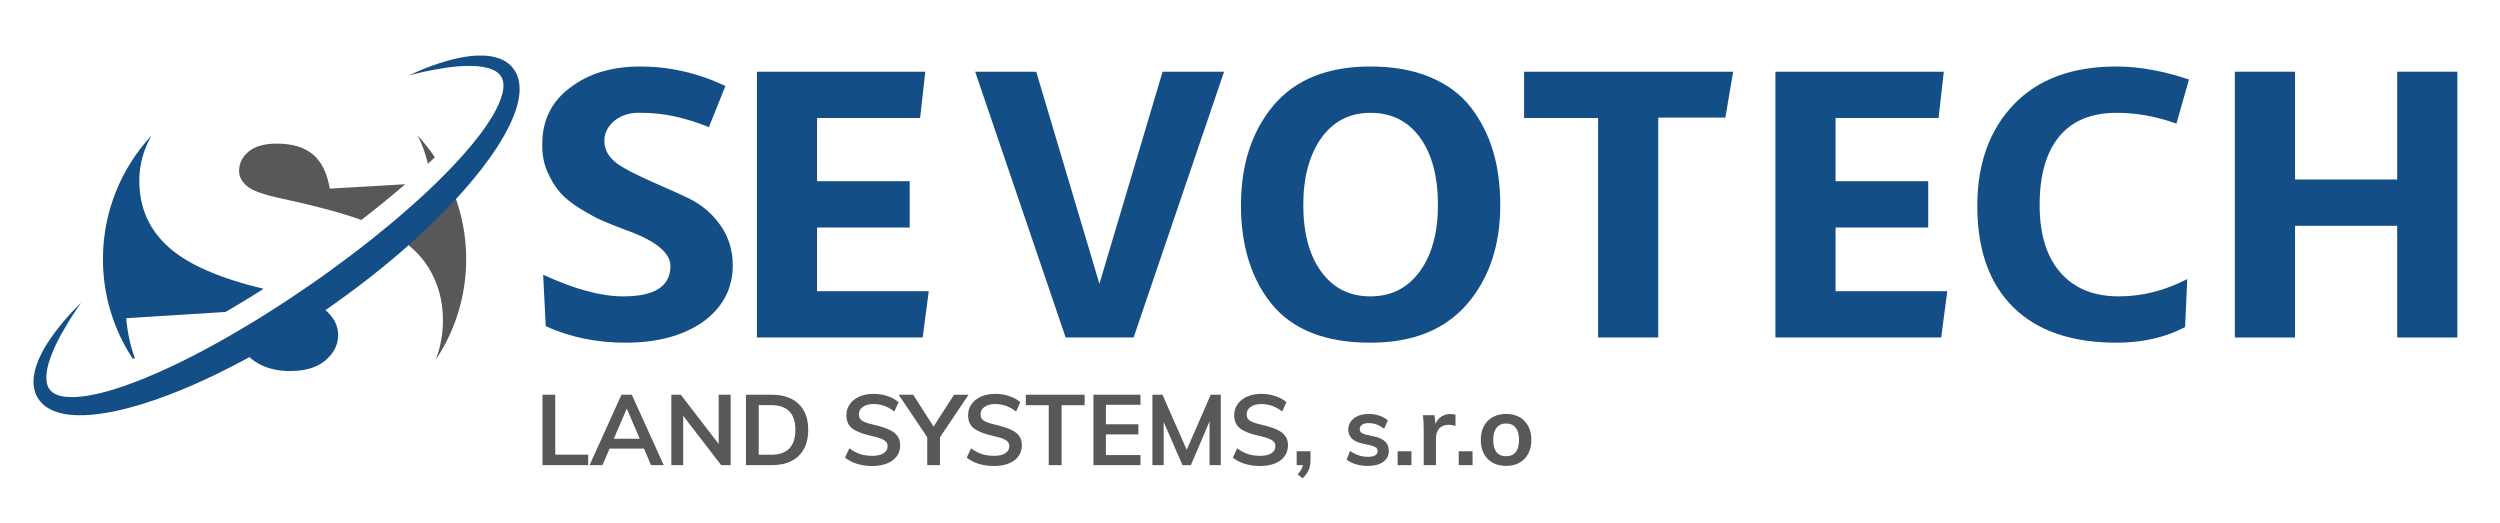
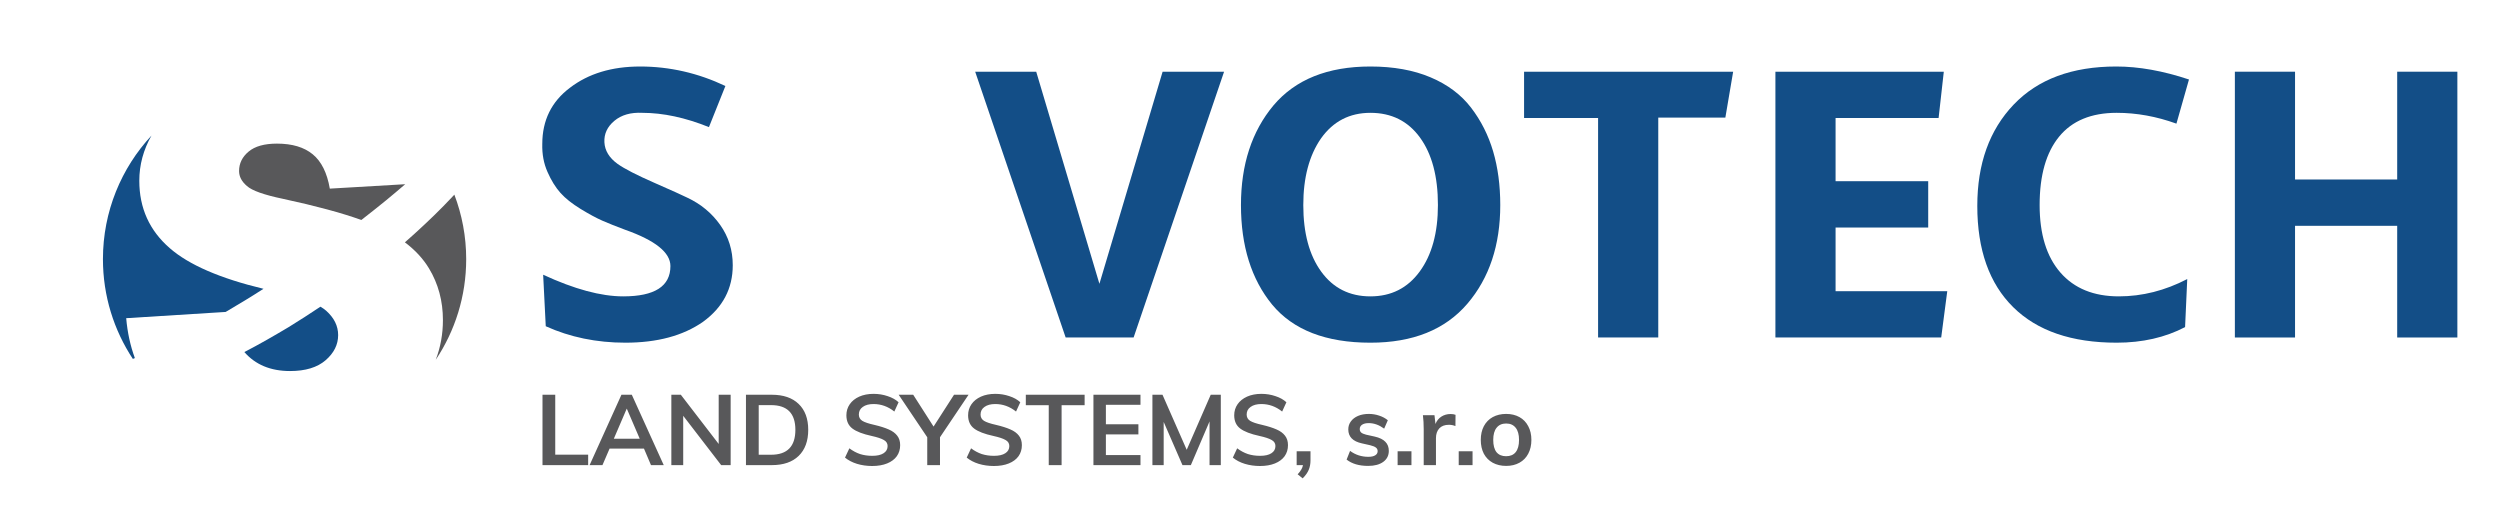
<svg xmlns="http://www.w3.org/2000/svg" width="860" height="180" viewBox="0 0 860 180" fill="none">
  <path d="M187.739 112.226L186.845 94.505C197.567 99.471 206.748 101.951 214.393 101.951C225.213 101.951 230.625 98.477 230.625 91.527C230.625 86.862 225.413 82.692 214.989 79.019C211.81 77.828 209.205 76.786 207.171 75.892C205.136 74.999 202.653 73.659 199.725 71.872C196.796 70.085 194.488 68.248 192.801 66.361C191.111 64.477 189.622 62.068 188.333 59.139C187.042 56.213 186.446 53.011 186.546 49.534C186.546 41.395 189.722 34.941 196.077 30.176C202.429 25.313 210.471 22.879 220.201 22.879C230.326 22.879 240.104 25.112 249.536 29.58L243.877 43.727C235.737 40.451 228.093 38.813 220.945 38.813C216.973 38.615 213.772 39.535 211.34 41.568C208.906 43.603 207.766 46.06 207.914 48.938C208.064 51.819 209.575 54.299 212.456 56.384C214.839 58.074 219.032 60.233 225.039 62.861C231.044 65.494 234.842 67.206 236.431 67.999C241.097 70.184 244.868 73.311 247.749 77.38C250.627 81.452 252.067 86.068 252.067 91.229C252.067 99.271 248.643 105.774 241.792 110.737C234.942 115.502 226.056 117.885 215.138 117.885C205.211 117.885 196.078 116 187.739 112.226Z" fill="#134E87" />
-   <path d="M317.408 116.098H260.375V24.666H318.303L316.515 40.6H281.073V62.341H312.941V78.275H281.073V100.165H319.493L317.408 116.098Z" fill="#134E87" />
  <path d="M378.198 97.633L399.939 24.666H421.084L389.962 116.099H366.584L335.46 24.666H356.457L378.198 97.633Z" fill="#134E87" />
  <path d="M426.891 70.531C426.891 56.633 430.613 45.216 438.058 36.281C445.602 27.346 456.723 22.878 471.415 22.878C479.358 22.878 486.255 24.12 492.114 26.602C497.972 29.083 502.613 32.557 506.039 37.026C509.465 41.493 511.994 46.507 513.635 52.066C515.272 57.628 516.091 63.782 516.091 70.531C516.091 84.332 512.318 95.648 504.773 104.483C497.129 113.418 486.011 117.886 471.416 117.886C456.128 117.886 444.859 113.519 437.614 104.781C430.465 96.046 426.891 84.628 426.891 70.531ZM494.646 70.531C494.646 60.702 492.584 52.96 488.465 47.301C484.346 41.642 478.662 38.813 471.414 38.813C464.266 38.813 458.607 41.742 454.437 47.599C450.367 53.457 448.333 61.1 448.333 70.531C448.333 80.162 450.392 87.806 454.514 93.463C458.63 99.122 464.266 101.951 471.414 101.951C478.562 101.951 484.221 99.099 488.391 93.389C492.561 87.682 494.646 80.062 494.646 70.531Z" fill="#134E87" />
  <path d="M570.444 116.098H549.742V40.6H524.28V24.666H596.205L593.524 40.452H570.444V116.098Z" fill="#134E87" />
  <path d="M667.774 116.098H610.741V24.666H668.667L666.878 40.6H631.439V62.341H663.304V78.275H631.439V100.165H669.859L667.774 116.098Z" fill="#134E87" />
  <path d="M680.19 70.829C680.19 56.335 684.36 44.72 692.7 35.983C701.037 27.248 712.803 22.878 727.991 22.878C735.735 22.878 744.075 24.367 753.008 27.346L748.69 42.534C741.842 40.054 734.991 38.812 728.14 38.812C719.404 38.812 712.804 41.543 708.337 47.002C703.868 52.463 701.634 60.306 701.634 70.53C701.634 80.558 704.016 88.302 708.782 93.76C713.548 99.221 720.248 101.95 728.885 101.95C736.928 101.95 744.769 99.966 752.413 95.995L751.669 112.524C744.821 116.098 736.977 117.885 728.141 117.885C712.656 117.885 700.791 113.815 692.551 105.675C684.308 97.536 680.19 85.92 680.19 70.829Z" fill="#134E87" />
  <path d="M789.493 116.098H768.794V24.666H789.493V61.745H824.635V24.666H845.334V116.099H824.635V77.679H789.493V116.098Z" fill="#134E87" />
  <path d="M186.618 135.792H191.004V156.396H202.326V160H186.618V135.792ZM221.526 154.322H209.694L207.246 160H202.826L213.774 135.792H217.344L228.326 160H223.94L221.526 154.322ZM220.064 150.922L215.61 140.552L211.156 150.922H220.064ZM251.344 135.792V160H248.08L235.024 143.034V160H230.944V135.792H234.208L247.23 152.724V135.792H251.344ZM256.61 135.792H265.518C269.485 135.792 272.556 136.846 274.732 138.954C276.931 141.062 278.03 144.031 278.03 147.862C278.03 151.715 276.931 154.707 274.732 156.838C272.556 158.946 269.485 160 265.518 160H256.61V135.792ZM265.246 156.43C270.822 156.43 273.61 153.574 273.61 147.862C273.61 142.195 270.822 139.362 265.246 139.362H260.996V156.43H265.246ZM300.033 160.306C298.174 160.306 296.429 160.057 294.797 159.558C293.187 159.059 291.816 158.345 290.683 157.416L292.179 154.22C293.357 155.104 294.581 155.761 295.851 156.192C297.143 156.6 298.548 156.804 300.067 156.804C301.744 156.804 303.036 156.509 303.943 155.92C304.872 155.331 305.337 154.503 305.337 153.438C305.337 152.531 304.906 151.84 304.045 151.364C303.206 150.865 301.812 150.401 299.863 149.97C296.825 149.313 294.615 148.463 293.233 147.42C291.85 146.377 291.159 144.859 291.159 142.864C291.159 141.436 291.544 140.167 292.315 139.056C293.085 137.945 294.173 137.073 295.579 136.438C297.007 135.803 298.65 135.486 300.509 135.486C302.209 135.486 303.818 135.747 305.337 136.268C306.878 136.767 308.136 137.469 309.111 138.376L307.649 141.572C305.495 139.849 303.115 138.988 300.509 138.988C298.945 138.988 297.709 139.317 296.803 139.974C295.896 140.609 295.443 141.481 295.443 142.592C295.443 143.544 295.839 144.269 296.633 144.768C297.449 145.267 298.831 145.731 300.781 146.162C302.798 146.638 304.441 147.159 305.711 147.726C306.98 148.27 307.955 148.984 308.635 149.868C309.315 150.729 309.655 151.817 309.655 153.132C309.655 154.583 309.269 155.852 308.499 156.94C307.728 158.005 306.617 158.833 305.167 159.422C303.716 160.011 302.005 160.306 300.033 160.306ZM323.357 150.412V160H318.971V150.412L309.145 135.792H314.143L321.147 146.74L328.185 135.792H333.183L323.357 150.412ZM341.902 160.306C340.043 160.306 338.298 160.057 336.666 159.558C335.057 159.059 333.685 158.345 332.552 157.416L334.048 154.22C335.227 155.104 336.451 155.761 337.72 156.192C339.012 156.6 340.417 156.804 341.936 156.804C343.613 156.804 344.905 156.509 345.812 155.92C346.741 155.331 347.206 154.503 347.206 153.438C347.206 152.531 346.775 151.84 345.914 151.364C345.075 150.865 343.681 150.401 341.732 149.97C338.695 149.313 336.485 148.463 335.102 147.42C333.719 146.377 333.028 144.859 333.028 142.864C333.028 141.436 333.413 140.167 334.184 139.056C334.955 137.945 336.043 137.073 337.448 136.438C338.876 135.803 340.519 135.486 342.378 135.486C344.078 135.486 345.687 135.747 347.206 136.268C348.747 136.767 350.005 137.469 350.98 138.376L349.518 141.572C347.365 139.849 344.985 138.988 342.378 138.988C340.814 138.988 339.579 139.317 338.672 139.974C337.765 140.609 337.312 141.481 337.312 142.592C337.312 143.544 337.709 144.269 338.502 144.768C339.318 145.267 340.701 145.731 342.65 146.162C344.667 146.638 346.311 147.159 347.58 147.726C348.849 148.27 349.824 148.984 350.504 149.868C351.184 150.729 351.524 151.817 351.524 153.132C351.524 154.583 351.139 155.852 350.368 156.94C349.597 158.005 348.487 158.833 347.036 159.422C345.585 160.011 343.874 160.306 341.902 160.306ZM360.769 139.396H352.881V135.792H373.111V139.396H365.189V160H360.769V139.396ZM376.141 135.792H392.325V139.26H380.425V145.958H391.611V149.426H380.425V156.532H392.325V160H376.141V135.792ZM419.958 135.792V160H416.082V144.972L409.656 160H406.766L400.306 145.142V160H396.43V135.792H399.898L408.228 154.73L416.49 135.792H419.958ZM433.443 160.306C431.584 160.306 429.839 160.057 428.207 159.558C426.598 159.059 425.226 158.345 424.093 157.416L425.589 154.22C426.768 155.104 427.992 155.761 429.261 156.192C430.553 156.6 431.958 156.804 433.477 156.804C435.154 156.804 436.446 156.509 437.353 155.92C438.282 155.331 438.747 154.503 438.747 153.438C438.747 152.531 438.316 151.84 437.455 151.364C436.616 150.865 435.222 150.401 433.273 149.97C430.236 149.313 428.026 148.463 426.643 147.42C425.26 146.377 424.569 144.859 424.569 142.864C424.569 141.436 424.954 140.167 425.725 139.056C426.496 137.945 427.584 137.073 428.989 136.438C430.417 135.803 432.06 135.486 433.919 135.486C435.619 135.486 437.228 135.747 438.747 136.268C440.288 136.767 441.546 137.469 442.521 138.376L441.059 141.572C438.906 139.849 436.526 138.988 433.919 138.988C432.355 138.988 431.12 139.317 430.213 139.974C429.306 140.609 428.853 141.481 428.853 142.592C428.853 143.544 429.25 144.269 430.043 144.768C430.859 145.267 432.242 145.731 434.191 146.162C436.208 146.638 437.852 147.159 439.121 147.726C440.39 148.27 441.365 148.984 442.045 149.868C442.725 150.729 443.065 151.817 443.065 153.132C443.065 154.583 442.68 155.852 441.909 156.94C441.138 158.005 440.028 158.833 438.577 159.422C437.126 160.011 435.415 160.306 433.443 160.306ZM450.81 155.24V158.368C450.81 159.569 450.606 160.657 450.198 161.632C449.79 162.607 449.098 163.581 448.124 164.556L446.39 163.162C447.455 162.029 448.067 160.975 448.226 160H446.05V155.24H450.81ZM470.645 160.272C467.54 160.272 465.069 159.547 463.233 158.096L464.423 155.104C466.259 156.464 468.356 157.144 470.713 157.144C471.733 157.144 472.515 156.974 473.059 156.634C473.626 156.294 473.909 155.818 473.909 155.206C473.909 154.685 473.716 154.277 473.331 153.982C472.946 153.665 472.288 153.393 471.359 153.166L468.503 152.52C465.375 151.84 463.811 150.242 463.811 147.726C463.811 146.683 464.106 145.765 464.695 144.972C465.284 144.156 466.112 143.521 467.177 143.068C468.242 142.615 469.478 142.388 470.883 142.388C472.107 142.388 473.286 142.581 474.419 142.966C475.552 143.329 476.55 143.861 477.411 144.564L476.153 147.454C474.43 146.185 472.662 145.55 470.849 145.55C469.874 145.55 469.115 145.731 468.571 146.094C468.027 146.457 467.755 146.955 467.755 147.59C467.755 148.089 467.914 148.485 468.231 148.78C468.571 149.075 469.138 149.324 469.931 149.528L472.855 150.174C474.555 150.559 475.79 151.16 476.561 151.976C477.354 152.769 477.751 153.812 477.751 155.104C477.751 156.691 477.116 157.949 475.847 158.878C474.578 159.807 472.844 160.272 470.645 160.272ZM485.54 155.24V160H480.78V155.24H485.54ZM499.003 142.422C499.661 142.422 500.227 142.513 500.703 142.694L500.669 146.57C499.944 146.275 499.196 146.128 498.425 146.128C496.975 146.128 495.864 146.547 495.093 147.386C494.345 148.225 493.971 149.335 493.971 150.718V160H489.755V147.692C489.755 145.879 489.665 144.258 489.483 142.83H493.461L493.801 145.856C494.232 144.745 494.912 143.895 495.841 143.306C496.771 142.717 497.825 142.422 499.003 142.422ZM506.558 155.24V160H501.798V155.24H506.558ZM518.127 160.272C516.382 160.272 514.841 159.909 513.503 159.184C512.189 158.459 511.169 157.427 510.443 156.09C509.741 154.73 509.389 153.143 509.389 151.33C509.389 149.517 509.741 147.941 510.443 146.604C511.169 145.244 512.189 144.201 513.503 143.476C514.841 142.751 516.382 142.388 518.127 142.388C519.85 142.388 521.369 142.751 522.683 143.476C523.998 144.201 525.007 145.244 525.709 146.604C526.435 147.941 526.797 149.517 526.797 151.33C526.797 153.143 526.435 154.73 525.709 156.09C525.007 157.427 523.998 158.459 522.683 159.184C521.369 159.909 519.85 160.272 518.127 160.272ZM518.093 156.94C519.544 156.94 520.643 156.475 521.391 155.546C522.162 154.594 522.547 153.189 522.547 151.33C522.547 149.494 522.162 148.1 521.391 147.148C520.621 146.173 519.533 145.686 518.127 145.686C516.699 145.686 515.6 146.173 514.829 147.148C514.059 148.1 513.673 149.494 513.673 151.33C513.673 153.189 514.047 154.594 514.795 155.546C515.566 156.475 516.665 156.94 518.093 156.94Z" fill="#58585A" />
  <path d="M142.643 80.371C141.533 81.382 140.412 82.378 139.281 83.362C142.8 86.013 145.567 89.002 147.575 92.331C150.77 97.628 152.366 103.553 152.366 110.107C152.366 114.89 151.542 119.44 149.899 123.759C156.51 113.847 160.371 101.944 160.371 89.136C160.371 81.319 158.919 73.847 156.295 66.953C156.058 67.206 155.827 67.467 155.588 67.719C151.458 72.15 147.094 76.318 142.643 80.371Z" fill="#58585A" />
-   <path d="M143.638 46.6C145.177 49.493 146.345 52.769 147.219 56.349C148.018 55.604 148.812 54.855 149.599 54.1C147.799 51.45 145.813 48.937 143.638 46.6Z" fill="#58585A" />
  <path d="M139.395 63.369L113.454 64.888C112.526 59.48 110.574 55.549 107.597 53.091C104.62 50.633 100.511 49.404 95.267 49.404C90.953 49.404 87.703 50.32 85.519 52.15C83.335 53.979 82.242 56.204 82.242 58.826C82.242 60.739 83.143 62.46 84.946 63.987C86.693 65.572 90.844 67.046 97.398 68.41C108.538 70.811 117.508 73.232 124.307 75.671C127.158 73.456 129.985 71.213 132.78 68.939C135.007 67.107 137.215 65.251 139.395 63.369Z" fill="#58585A" />
  <path d="M46.392 123.177C44.838 118.952 43.836 114.383 43.414 109.452L77.625 107.309C82.009 104.74 86.367 102.111 90.645 99.347C75.72 95.764 64.968 91.104 58.405 85.368C51.413 79.305 47.92 71.579 47.92 62.185C47.92 56.734 49.32 51.551 52.11 46.633C41.753 57.784 35.41 72.716 35.41 89.136C35.41 101.819 39.203 113.61 45.697 123.463C45.776 123.431 45.857 123.402 45.936 123.37C46.089 123.307 46.24 123.24 46.392 123.177Z" fill="#134E87" />
  <path d="M84.063 121.108C87.844 125.444 93.07 127.639 99.775 127.639C105.072 127.639 109.155 126.398 112.022 123.912C114.888 121.428 116.322 118.546 116.322 115.27C116.322 112.157 114.957 109.372 112.226 106.914C111.696 106.438 111.028 105.967 110.228 105.501C106.632 107.896 103.008 110.25 99.321 112.511C94.316 115.501 89.253 118.411 84.063 121.108Z" fill="#134E87" />
-   <path d="M140.6 25.923C143.276 24.693 145.999 23.547 148.79 22.541C151.589 21.565 154.437 20.682 157.382 20.035C160.328 19.387 163.371 18.991 166.561 19.12C168.159 19.237 169.799 19.416 171.454 20.016C172.287 20.254 173.094 20.708 173.905 21.14C174.671 21.687 175.465 22.231 176.094 22.999C177.399 24.444 178.285 26.365 178.542 28.198C178.849 30.036 178.797 31.839 178.518 33.496C177.99 36.849 176.81 39.838 175.49 42.672C172.797 48.325 169.33 53.35 165.645 58.135C161.948 62.917 157.956 67.406 153.794 71.708C149.649 76.028 145.298 80.122 140.85 84.095C136.402 88.068 131.793 91.845 127.12 95.533C122.427 99.196 117.625 102.711 112.755 106.126C107.856 109.499 102.874 112.755 97.807 115.879C92.717 118.966 87.562 121.955 82.287 124.738C77.006 127.509 71.651 130.159 66.152 132.527C60.664 134.918 55.064 137.091 49.287 138.876C43.516 140.658 37.592 142.138 31.353 142.685C28.235 142.93 25.021 142.985 21.693 142.308C20.042 141.988 18.333 141.405 16.718 140.472C15.089 139.589 13.601 138.082 12.7 136.353C12.201 135.493 11.97 134.558 11.725 133.648C11.604 132.737 11.462 131.821 11.531 130.956C11.548 129.194 11.956 127.594 12.407 126.057C13.406 123.023 14.84 120.31 16.481 117.778C18.119 115.246 19.946 112.888 21.84 110.609C23.76 108.348 25.789 106.2 27.879 104.125C26.242 106.578 24.562 108.982 23.087 111.507C21.577 114.002 20.138 116.53 18.946 119.139C17.778 121.749 16.733 124.402 16.217 127.043C16.001 128.352 15.841 129.664 15.991 130.841C16.006 131.452 16.194 131.973 16.31 132.509C16.535 132.984 16.694 133.479 17.013 133.851C18.073 135.44 20.167 136.267 22.661 136.503C25.134 136.754 27.844 136.53 30.536 136.062C35.947 135.123 41.369 133.356 46.682 131.33C57.318 127.219 67.628 121.977 77.66 116.293C82.673 113.436 87.637 110.478 92.508 107.366C97.401 104.289 102.222 101.092 106.97 97.787C111.734 94.504 116.409 91.098 121.012 87.602C125.634 84.13 130.139 80.511 134.576 76.822C143.41 69.412 151.941 61.6 159.512 53.071C163.275 48.807 166.822 44.34 169.601 39.602C170.982 37.243 172.138 34.781 172.772 32.376C173.424 29.955 173.38 27.701 172.262 26.146C172.024 25.716 171.615 25.393 171.248 25.015C170.786 24.719 170.362 24.36 169.795 24.132C168.743 23.579 167.458 23.271 166.155 23.015C163.499 22.576 160.647 22.624 157.793 22.806C154.931 23.01 152.06 23.475 149.194 24.016C146.31 24.513 143.471 25.246 140.6 25.923Z" fill="#134E87" />
</svg>